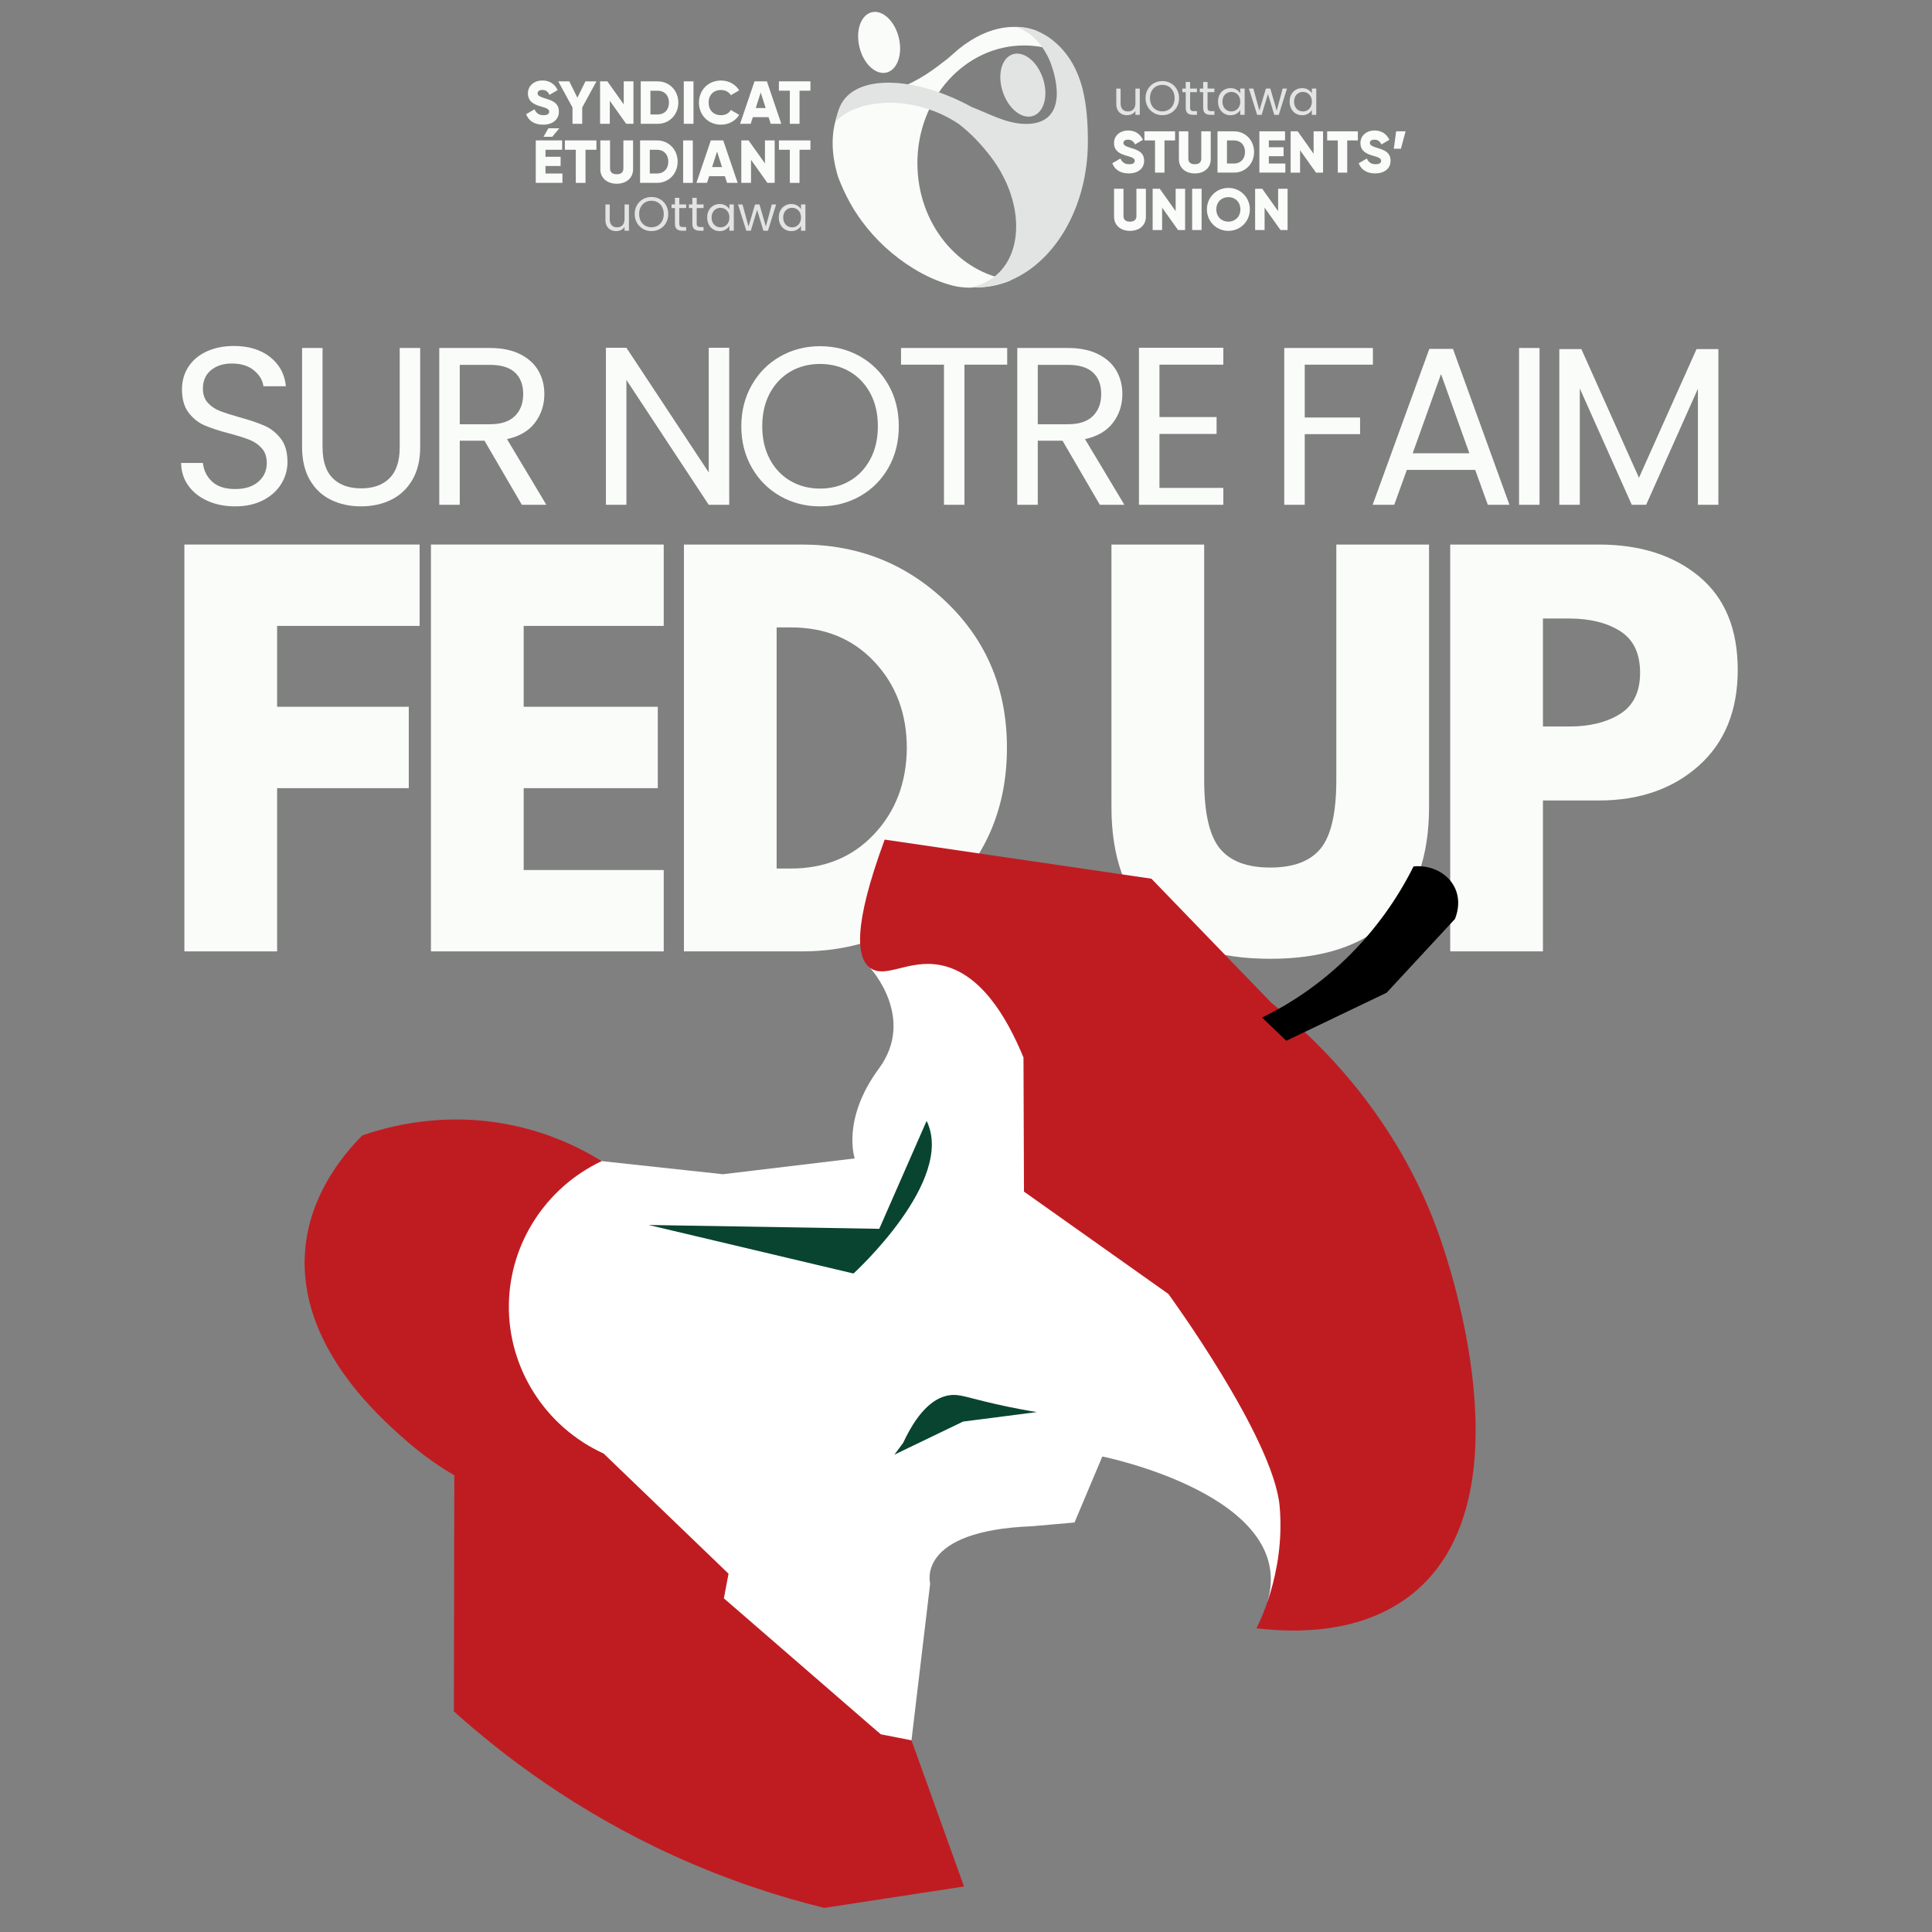
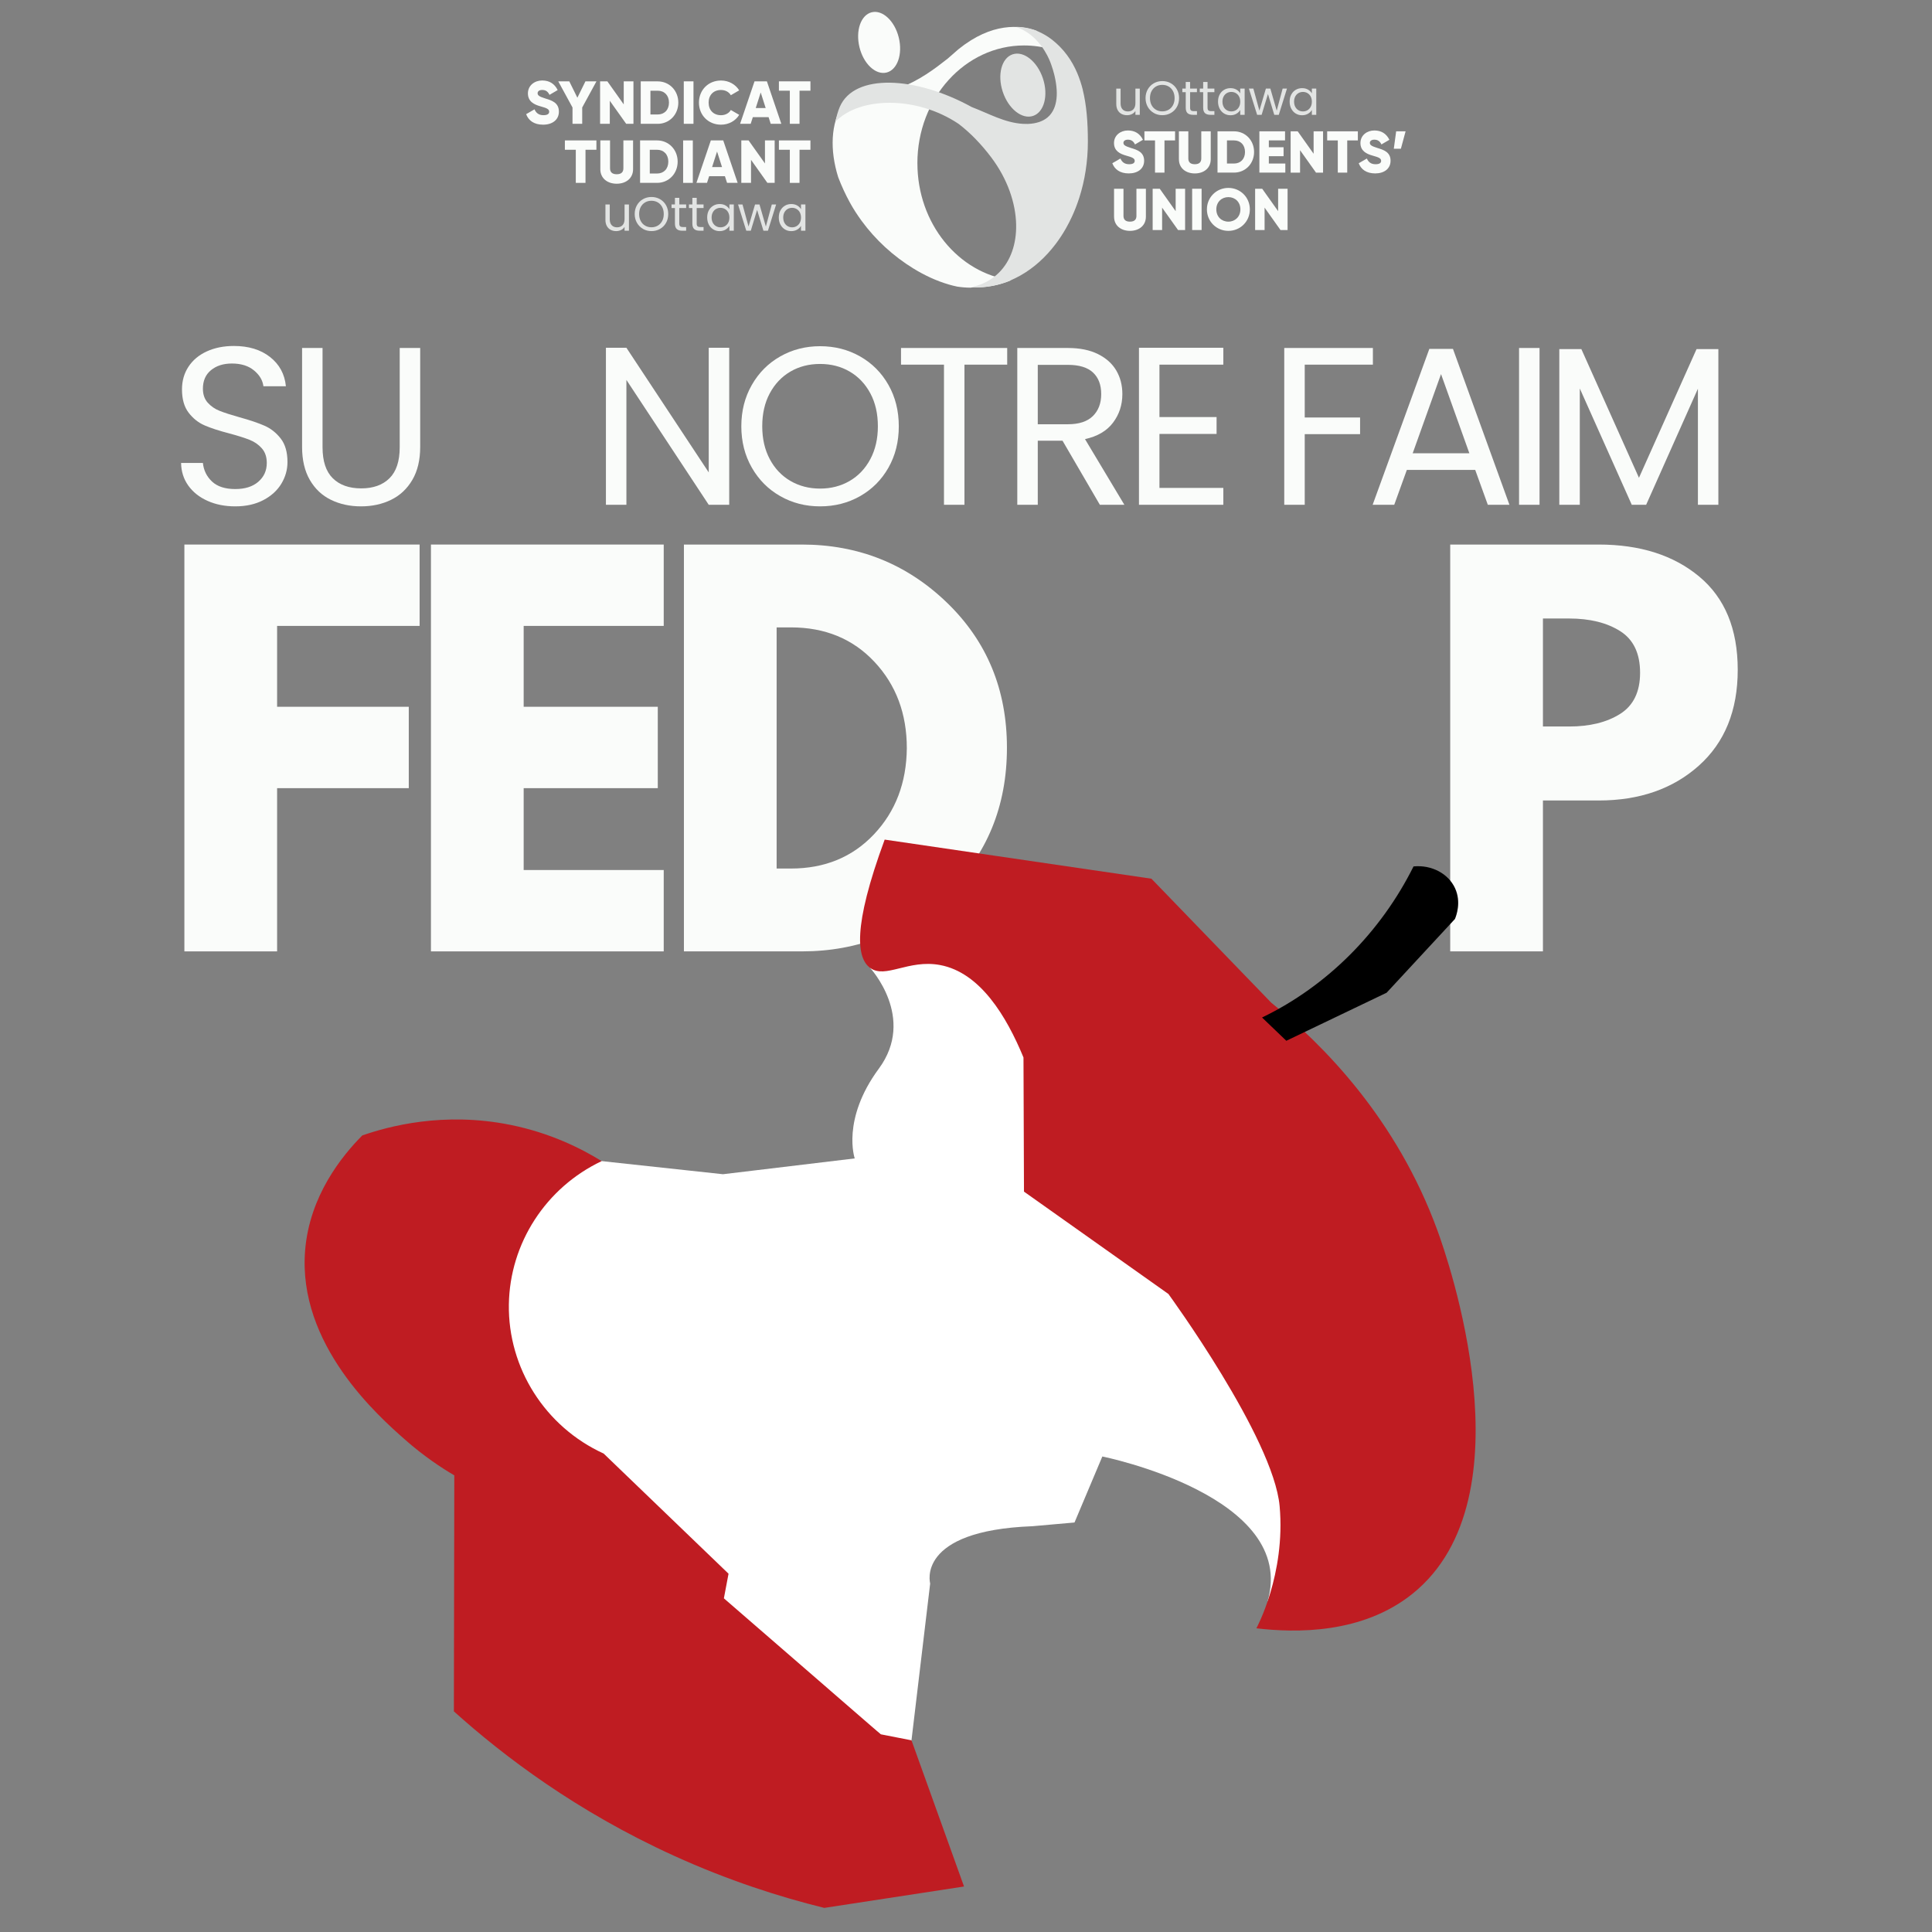
<svg xmlns="http://www.w3.org/2000/svg" width="1920" zoomAndPan="magnify" viewBox="0 0 1440 1440" height="1920" preserveAspectRatio="xMidYMid meet" version="1.2">
  <rect x="0" y="0" width="1440" height="1440" fill="#808080" stroke="none" />
  <defs>
    <clipPath id="1b7597751e">
      <path d="M 339 664 L 975 664 L 975 1330 L 339 1330 Z M 339 664 " />
    </clipPath>
    <clipPath id="58a5aa9f30">
      <path d="M 978.363 458.238 L 1312.301 1095.266 L 474 1534.715 L 140.062 897.684 Z M 978.363 458.238 " />
    </clipPath>
    <clipPath id="aeb5e96b4d">
      <path d="M 978.363 458.238 L 1312.301 1095.266 L 474 1534.715 L 140.062 897.684 Z M 978.363 458.238 " />
    </clipPath>
    <clipPath id="b76badef39">
      <path d="M 227 625 L 1100 625 L 1100 1423 L 227 1423 Z M 227 625 " />
    </clipPath>
    <clipPath id="6b475a6ed4">
      <path d="M 978.363 458.238 L 1312.301 1095.266 L 474 1534.715 L 140.062 897.684 Z M 978.363 458.238 " />
    </clipPath>
    <clipPath id="989023f833">
      <path d="M 978.363 458.238 L 1312.301 1095.266 L 474 1534.715 L 140.062 897.684 Z M 978.363 458.238 " />
    </clipPath>
    <clipPath id="ee6b4c7020">
      <path d="M 940 645 L 1087 645 L 1087 776 L 940 776 Z M 940 645 " />
    </clipPath>
    <clipPath id="c2a9d7e612">
      <path d="M 978.363 458.238 L 1312.301 1095.266 L 474 1534.715 L 140.062 897.684 Z M 978.363 458.238 " />
    </clipPath>
    <clipPath id="8ac9e889f7">
      <path d="M 978.363 458.238 L 1312.301 1095.266 L 474 1534.715 L 140.062 897.684 Z M 978.363 458.238 " />
    </clipPath>
    <clipPath id="b709935336">
      <path d="M 483 835 L 773 835 L 773 1085 L 483 1085 Z M 483 835 " />
    </clipPath>
    <clipPath id="41469e08ab">
      <path d="M 978.363 458.238 L 1312.301 1095.266 L 474 1534.715 L 140.062 897.684 Z M 978.363 458.238 " />
    </clipPath>
    <clipPath id="afcbe41914">
-       <path d="M 978.363 458.238 L 1312.301 1095.266 L 474 1534.715 L 140.062 897.684 Z M 978.363 458.238 " />
-     </clipPath>
+       </clipPath>
    <clipPath id="02077ba7e6">
      <path d="M 639 8.504 L 671 8.504 L 671 55 L 639 55 Z M 639 8.504 " />
    </clipPath>
    <clipPath id="de95f3ab95">
      <path d="M 1038 97 L 1047.648 97 L 1047.648 111 L 1038 111 Z M 1038 97 " />
    </clipPath>
    <clipPath id="e840551477">
      <path d="M 392.148 59 L 417 59 L 417 93 L 392.148 93 Z M 392.148 59 " />
    </clipPath>
    <clipPath id="389343f1fd">
      <path d="M 620 20 L 784 20 L 784 214.754 L 620 214.754 Z M 620 20 " />
    </clipPath>
    <clipPath id="962743840d">
      <path d="M 622 20 L 811 20 L 811 214.754 L 622 214.754 Z M 622 20 " />
    </clipPath>
  </defs>
  <g id="2754965d38">
    <g style="fill:#fafcfa;fill-opacity:1;">
      <g transform="translate(115.382, 709.105)">
        <path style="stroke:none" d="M 197.375 -303.234 L 197.375 -242.594 L 91.156 -242.594 L 91.156 -182.312 L 189.297 -182.312 L 189.297 -121.656 L 91.156 -121.656 L 91.156 0 L 22.047 0 L 22.047 -303.234 Z M 197.375 -303.234 " />
      </g>
    </g>
    <g style="fill:#fafcfa;fill-opacity:1;">
      <g transform="translate(299.152, 709.105)">
        <path style="stroke:none" d="M 195.547 -303.234 L 195.547 -242.594 L 91.156 -242.594 L 91.156 -182.312 L 191.125 -182.312 L 191.125 -121.656 L 91.156 -121.656 L 91.156 -60.641 L 195.547 -60.641 L 195.547 0 L 22.047 0 L 22.047 -303.234 Z M 195.547 -303.234 " />
      </g>
    </g>
    <g style="fill:#fafcfa;fill-opacity:1;">
      <g transform="translate(487.701, 709.105)">
        <path style="stroke:none" d="M 22.047 -303.234 L 109.906 -303.234 C 152.051 -303.234 188.07 -288.836 217.969 -260.047 C 247.863 -231.254 262.812 -195.172 262.812 -151.797 C 262.812 -108.18 247.922 -71.977 218.141 -43.188 C 188.367 -14.395 152.289 0 109.906 0 L 22.047 0 Z M 91.156 -61.75 L 101.812 -61.75 C 127.051 -61.75 147.695 -70.266 163.75 -87.297 C 179.801 -104.328 187.945 -125.707 188.188 -151.438 C 188.188 -177.164 180.16 -198.602 164.109 -215.75 C 148.066 -232.906 127.301 -241.484 101.812 -241.484 L 91.156 -241.484 Z M 91.156 -61.75 " />
      </g>
    </g>
    <g style="fill:#fafcfa;fill-opacity:1;">
      <g transform="translate(734.322, 709.105)">
        <path style="stroke:none" d="" />
      </g>
    </g>
    <g style="fill:#fafcfa;fill-opacity:1;">
      <g transform="translate(810.035, 709.105)">
-         <path style="stroke:none" d="M 255.094 -303.234 L 255.094 -107.703 C 255.094 -70.453 245.047 -42.27 224.953 -23.156 C 204.859 -4.039 175.453 5.516 136.734 5.516 C 98.016 5.516 68.609 -4.039 48.516 -23.156 C 28.422 -42.27 18.375 -70.453 18.375 -107.703 L 18.375 -303.234 L 87.484 -303.234 L 87.484 -127.906 C 87.484 -103.406 91.344 -86.375 99.062 -76.812 C 106.781 -67.258 119.336 -62.484 136.734 -62.484 C 154.129 -62.484 166.688 -67.258 174.406 -76.812 C 182.125 -86.375 185.984 -103.406 185.984 -127.906 L 185.984 -303.234 Z M 255.094 -303.234 " />
-       </g>
+         </g>
    </g>
    <g style="fill:#fafcfa;fill-opacity:1;">
      <g transform="translate(1058.861, 709.105)">
        <path style="stroke:none" d="M 22.047 -303.234 L 132.688 -303.234 C 163.562 -303.234 188.555 -295.27 207.672 -279.344 C 226.785 -263.414 236.344 -240.258 236.344 -209.875 C 236.344 -179.488 226.66 -155.656 207.297 -138.375 C 187.941 -121.102 163.07 -112.469 132.688 -112.469 L 91.156 -112.469 L 91.156 0 L 22.047 0 Z M 91.156 -167.609 L 110.641 -167.609 C 126.078 -167.609 138.754 -170.734 148.672 -176.984 C 158.598 -183.234 163.562 -193.461 163.562 -207.672 C 163.562 -222.129 158.598 -232.484 148.672 -238.734 C 138.754 -244.984 126.078 -248.109 110.641 -248.109 L 91.156 -248.109 Z M 91.156 -167.609 " />
      </g>
    </g>
    <g style="fill:#fafcfa;fill-opacity:1;">
      <g transform="translate(125.408, 376.241)">
        <path style="stroke:none" d="M 49.969 1.172 C 42.25 1.172 35.344 -0.195 29.25 -2.938 C 23.164 -5.676 18.391 -9.473 14.922 -14.328 C 11.453 -19.191 9.664 -24.812 9.562 -31.188 L 25.828 -31.188 C 26.379 -25.707 28.641 -21.094 32.609 -17.344 C 36.578 -13.602 42.363 -11.734 49.969 -11.734 C 57.227 -11.734 62.953 -13.551 67.141 -17.188 C 71.336 -20.82 73.438 -25.488 73.438 -31.188 C 73.438 -35.656 72.207 -39.285 69.75 -42.078 C 67.289 -44.879 64.219 -47.004 60.531 -48.453 C 56.844 -49.91 51.867 -51.477 45.609 -53.156 C 37.891 -55.164 31.711 -57.176 27.078 -59.188 C 22.441 -61.195 18.473 -64.352 15.172 -68.656 C 11.879 -72.957 10.234 -78.742 10.234 -86.016 C 10.234 -92.391 11.852 -98.035 15.094 -102.953 C 18.332 -107.867 22.883 -111.664 28.75 -114.344 C 34.625 -117.031 41.359 -118.375 48.953 -118.375 C 59.91 -118.375 68.879 -115.633 75.859 -110.156 C 82.848 -104.676 86.789 -97.41 87.688 -88.359 L 70.922 -88.359 C 70.367 -92.828 68.02 -96.766 63.875 -100.172 C 59.738 -103.586 54.266 -105.297 47.453 -105.297 C 41.078 -105.297 35.879 -103.645 31.859 -100.344 C 27.836 -97.051 25.828 -92.441 25.828 -86.516 C 25.828 -82.266 27.023 -78.797 29.422 -76.109 C 31.828 -73.43 34.789 -71.395 38.312 -70 C 41.832 -68.602 46.781 -67.008 53.156 -65.219 C 60.863 -63.094 67.066 -60.992 71.766 -58.922 C 76.461 -56.859 80.484 -53.676 83.828 -49.375 C 87.18 -45.07 88.859 -39.234 88.859 -31.859 C 88.859 -26.16 87.348 -20.797 84.328 -15.766 C 81.316 -10.734 76.848 -6.648 70.922 -3.516 C 64.992 -0.391 58.008 1.172 49.969 1.172 Z M 49.969 1.172 " />
      </g>
    </g>
    <g style="fill:#fafcfa;fill-opacity:1;">
      <g transform="translate(212.578, 376.241)">
        <path style="stroke:none" d="M 27.828 -116.875 L 27.828 -42.922 C 27.828 -32.523 30.367 -24.812 35.453 -19.781 C 40.547 -14.75 47.617 -12.234 56.672 -12.234 C 65.617 -12.234 72.633 -14.75 77.719 -19.781 C 82.801 -24.812 85.344 -32.523 85.344 -42.922 L 85.344 -116.875 L 100.609 -116.875 L 100.609 -43.094 C 100.609 -33.363 98.648 -25.172 94.734 -18.516 C 90.816 -11.867 85.531 -6.926 78.875 -3.688 C 72.227 -0.445 64.77 1.172 56.5 1.172 C 48.227 1.172 40.766 -0.445 34.109 -3.688 C 27.461 -6.926 22.211 -11.867 18.359 -18.516 C 14.504 -25.172 12.578 -33.363 12.578 -43.094 L 12.578 -116.875 Z M 27.828 -116.875 " />
      </g>
    </g>
    <g style="fill:#fafcfa;fill-opacity:1;">
      <g transform="translate(314.501, 376.241)">
-         <path style="stroke:none" d="M 74.453 0 L 46.609 -47.781 L 28.172 -47.781 L 28.172 0 L 12.906 0 L 12.906 -116.875 L 50.641 -116.875 C 59.473 -116.875 66.93 -115.363 73.016 -112.344 C 79.109 -109.32 83.664 -105.238 86.688 -100.094 C 89.707 -94.957 91.219 -89.094 91.219 -82.5 C 91.219 -74.445 88.895 -67.348 84.25 -61.203 C 79.613 -55.055 72.656 -50.973 63.375 -48.953 L 92.719 0 Z M 28.172 -60.031 L 50.641 -60.031 C 58.91 -60.031 65.113 -62.066 69.25 -66.141 C 73.383 -70.223 75.453 -75.676 75.453 -82.5 C 75.453 -89.426 73.41 -94.789 69.328 -98.594 C 65.254 -102.395 59.023 -104.297 50.641 -104.297 L 28.172 -104.297 Z M 28.172 -60.031 " />
-       </g>
+         </g>
    </g>
    <g style="fill:#fafcfa;fill-opacity:1;">
      <g transform="translate(405.191, 376.241)">
        <path style="stroke:none" d="" />
      </g>
    </g>
    <g style="fill:#fafcfa;fill-opacity:1;">
      <g transform="translate(438.716, 376.241)">
        <path style="stroke:none" d="M 104.797 0 L 89.531 0 L 28.172 -93.062 L 28.172 0 L 12.906 0 L 12.906 -117.031 L 28.172 -117.031 L 89.531 -24.141 L 89.531 -117.031 L 104.797 -117.031 Z M 104.797 0 " />
      </g>
    </g>
    <g style="fill:#fafcfa;fill-opacity:1;">
      <g transform="translate(545.333, 376.241)">
        <path style="stroke:none" d="M 65.891 1.172 C 55.047 1.172 45.148 -1.367 36.203 -6.453 C 27.266 -11.535 20.195 -18.633 15 -27.75 C 9.801 -36.863 7.203 -47.117 7.203 -58.516 C 7.203 -69.922 9.801 -80.176 15 -89.281 C 20.195 -98.395 27.266 -105.492 36.203 -110.578 C 45.148 -115.66 55.047 -118.203 65.891 -118.203 C 76.848 -118.203 86.797 -115.66 95.734 -110.578 C 104.68 -105.492 111.723 -98.422 116.859 -89.359 C 122.004 -80.305 124.578 -70.023 124.578 -58.516 C 124.578 -47.004 122.004 -36.719 116.859 -27.656 C 111.723 -18.602 104.68 -11.535 95.734 -6.453 C 86.797 -1.367 76.848 1.172 65.891 1.172 Z M 65.891 -12.078 C 74.055 -12.078 81.406 -13.973 87.938 -17.766 C 94.477 -21.566 99.617 -26.988 103.359 -34.031 C 107.109 -41.07 108.984 -49.234 108.984 -58.516 C 108.984 -67.91 107.109 -76.098 103.359 -83.078 C 99.617 -90.066 94.504 -95.461 88.016 -99.266 C 81.535 -103.066 74.16 -104.969 65.891 -104.969 C 57.617 -104.969 50.238 -103.066 43.75 -99.266 C 37.27 -95.461 32.156 -90.066 28.406 -83.078 C 24.664 -76.098 22.797 -67.91 22.797 -58.516 C 22.797 -49.234 24.664 -41.07 28.406 -34.031 C 32.156 -26.988 37.301 -21.566 43.844 -17.766 C 50.383 -13.973 57.734 -12.078 65.891 -12.078 Z M 65.891 -12.078 " />
      </g>
    </g>
    <g style="fill:#fafcfa;fill-opacity:1;">
      <g transform="translate(665.863, 376.241)">
        <path style="stroke:none" d="M 84.844 -116.875 L 84.844 -104.453 L 52.984 -104.453 L 52.984 0 L 37.719 0 L 37.719 -104.453 L 5.703 -104.453 L 5.703 -116.875 Z M 84.844 -116.875 " />
      </g>
    </g>
    <g style="fill:#fafcfa;fill-opacity:1;">
      <g transform="translate(745.322, 376.241)">
        <path style="stroke:none" d="M 74.453 0 L 46.609 -47.781 L 28.172 -47.781 L 28.172 0 L 12.906 0 L 12.906 -116.875 L 50.641 -116.875 C 59.473 -116.875 66.93 -115.363 73.016 -112.344 C 79.109 -109.32 83.664 -105.238 86.688 -100.094 C 89.707 -94.957 91.219 -89.094 91.219 -82.5 C 91.219 -74.445 88.895 -67.348 84.25 -61.203 C 79.613 -55.055 72.656 -50.973 63.375 -48.953 L 92.719 0 Z M 28.172 -60.031 L 50.641 -60.031 C 58.91 -60.031 65.113 -62.066 69.25 -66.141 C 73.383 -70.223 75.453 -75.676 75.453 -82.5 C 75.453 -89.426 73.41 -94.789 69.328 -98.594 C 65.254 -102.395 59.023 -104.297 50.641 -104.297 L 28.172 -104.297 Z M 28.172 -60.031 " />
      </g>
    </g>
    <g style="fill:#fafcfa;fill-opacity:1;">
      <g transform="translate(836.013, 376.241)">
        <path style="stroke:none" d="M 28.172 -104.453 L 28.172 -65.391 L 70.75 -65.391 L 70.75 -52.812 L 28.172 -52.812 L 28.172 -12.578 L 75.781 -12.578 L 75.781 0 L 12.906 0 L 12.906 -117.031 L 75.781 -117.031 L 75.781 -104.453 Z M 28.172 -104.453 " />
      </g>
    </g>
    <g style="fill:#fafcfa;fill-opacity:1;">
      <g transform="translate(910.777, 376.241)">
        <path style="stroke:none" d="" />
      </g>
    </g>
    <g style="fill:#fafcfa;fill-opacity:1;">
      <g transform="translate(944.303, 376.241)">
        <path style="stroke:none" d="M 78.969 -116.875 L 78.969 -104.453 L 28.172 -104.453 L 28.172 -65.062 L 69.422 -65.062 L 69.422 -52.656 L 28.172 -52.656 L 28.172 0 L 12.906 0 L 12.906 -116.875 Z M 78.969 -116.875 " />
      </g>
    </g>
    <g style="fill:#fafcfa;fill-opacity:1;">
      <g transform="translate(1017.558, 376.241)">
        <path style="stroke:none" d="M 81.984 -25.984 L 31.016 -25.984 L 21.625 0 L 5.531 0 L 47.781 -116.203 L 65.391 -116.203 L 107.484 0 L 91.375 0 Z M 77.625 -38.391 L 56.5 -97.422 L 35.375 -38.391 Z M 77.625 -38.391 " />
      </g>
    </g>
    <g style="fill:#fafcfa;fill-opacity:1;">
      <g transform="translate(1119.313, 376.241)">
        <path style="stroke:none" d="M 28.172 -116.875 L 28.172 0 L 12.906 0 L 12.906 -116.875 Z M 28.172 -116.875 " />
      </g>
    </g>
    <g style="fill:#fafcfa;fill-opacity:1;">
      <g transform="translate(1149.318, 376.241)">
        <path style="stroke:none" d="M 131.453 -116.031 L 131.453 0 L 116.203 0 L 116.203 -86.516 L 77.625 0 L 66.906 0 L 28.172 -86.688 L 28.172 0 L 12.906 0 L 12.906 -116.031 L 29.344 -116.031 L 72.266 -20.125 L 115.188 -116.031 Z M 131.453 -116.031 " />
      </g>
    </g>
    <g clip-rule="nonzero" clip-path="url(#1b7597751e)">
      <g clip-rule="nonzero" clip-path="url(#58a5aa9f30)">
        <g clip-rule="nonzero" clip-path="url(#aeb5e96b4d)">
          <path style=" stroke:none;fill-rule:nonzero;fill:#ffffff;fill-opacity:1;" d="M 728.418 664.969 L 803.363 755.711 L 925.973 872.109 L 974.535 1142.297 L 944.66 1193.945 C 968.133 1114.98 821.617 1085.582 821.617 1085.582 L 800.875 1134.781 L 769.477 1137.555 C 682.238 1140.852 693.297 1180.227 693.297 1180.227 L 675.551 1329.137 L 656.414 1292.633 L 415.273 1101.562 L 339.715 923.484 L 402.488 860.465 L 538.871 875.199 L 637.066 863.418 C 637.066 863.418 627.02 834.469 655.027 796.516 C 683.039 758.562 648.508 721.391 648.508 721.391 Z M 728.418 664.969 " />
        </g>
      </g>
    </g>
    <g clip-rule="nonzero" clip-path="url(#b76badef39)">
      <g clip-rule="nonzero" clip-path="url(#6b475a6ed4)">
        <g clip-rule="nonzero" clip-path="url(#989023f833)">
          <path style=" stroke:none;fill-rule:nonzero;fill:#bf1c22;fill-opacity:1;" d="M 1071.43 917.258 C 1078.594 936.891 1141.645 1116.094 1053.02 1187.715 C 1015.531 1218.012 965.688 1217.113 936.438 1213.637 C 936.438 1213.637 958.344 1173.535 953.762 1122.602 C 949.176 1071.668 870.844 964.43 870.844 964.43 L 763.215 888.156 L 762.844 788.184 C 750.207 757.539 730.602 724.891 700.711 719.285 C 677.027 714.844 659.961 729.828 648.508 721.387 C 638.816 714.246 635.07 691.77 659.387 625.793 C 725.66 635.508 791.934 645.219 858.207 654.934 C 887.953 685.715 917.703 716.5 947.449 747.281 C 986.551 778.957 1041.027 833.941 1071.43 917.258 Z M 380.512 838.434 C 330.621 828.344 289.609 839.488 270.039 846.285 C 254.66 861.773 230.809 891.316 227.438 931.738 C 221.559 1002.168 282.031 1055.512 301.969 1073.098 C 315.855 1085.348 328.914 1093.941 338.609 1099.652 C 338.504 1158.285 338.398 1216.922 338.297 1275.559 C 375.574 1309.09 429.707 1350.082 502 1383.02 C 542.918 1401.66 581.211 1413.879 614.371 1422.039 C 649.094 1416.723 683.812 1411.406 718.535 1406.09 C 705.48 1369.77 692.422 1333.445 679.367 1297.125 C 671.715 1295.629 664.066 1294.133 656.414 1292.637 L 539.543 1191.293 L 543.008 1172.949 L 449.926 1083.398 C 406.363 1063.48 378.566 1019.719 379.277 972.273 C 379.957 926.664 406.863 885.109 448.441 865.43 C 433.445 856.137 410.465 844.488 380.512 838.434 Z M 380.512 838.434 " />
        </g>
      </g>
    </g>
    <g clip-rule="nonzero" clip-path="url(#ee6b4c7020)">
      <g clip-rule="nonzero" clip-path="url(#c2a9d7e612)">
        <g clip-rule="nonzero" clip-path="url(#8ac9e889f7)">
          <path style=" stroke:none;fill-rule:nonzero;fill:#000000;fill-opacity:1;" d="M 958.746 775.734 C 952.715 769.953 946.684 764.168 940.656 758.387 C 989.555 734.797 1029.352 694.371 1053.57 645.777 C 1067.062 644.477 1079.48 651.125 1084.492 661.977 C 1089.383 672.566 1085.273 682.938 1084.43 684.953 C 1067.449 703.277 1050.473 721.605 1033.492 739.93 C 1008.578 751.867 983.66 763.801 958.746 775.734 Z M 958.746 775.734 " />
        </g>
      </g>
    </g>
    <g clip-rule="nonzero" clip-path="url(#b709935336)">
      <g clip-rule="nonzero" clip-path="url(#41469e08ab)">
        <g clip-rule="nonzero" clip-path="url(#afcbe41914)">
          <path style=" stroke:none;fill-rule:nonzero;fill:#094430;fill-opacity:1;" d="M 636.145 949.203 L 483.477 913.031 L 655.363 915.891 L 690.641 835.441 C 712.355 879.82 636.145 949.203 636.145 949.203 Z M 717.812 1059.562 C 736.133 1057.203 754.453 1054.84 772.773 1052.48 C 765.652 1051.328 755.152 1049.469 742.531 1046.605 C 720.246 1041.551 715.191 1038.777 707.535 1039.957 C 698.477 1041.355 685.809 1048.273 673.211 1075.336 L 666.66 1084.203 C 683.715 1075.988 700.762 1067.773 717.812 1059.562 Z M 717.812 1059.562 " />
        </g>
      </g>
    </g>
    <g clip-rule="nonzero" clip-path="url(#02077ba7e6)">
      <path style=" stroke:none;fill-rule:nonzero;fill:#fafcfa;fill-opacity:1;" d="M 649.738 9.145 C 657.82 7.164 666.859 15.605 669.898 28.02 C 672.934 40.434 668.84 52.094 660.758 54.074 C 652.672 56.055 643.633 47.613 640.598 35.199 C 637.562 22.785 641.652 11.125 649.738 9.145 " />
    </g>
    <path style=" stroke:none;fill-rule:nonzero;fill:#fafcfa;fill-opacity:1;" d="M 829.039 121.668 L 835.109 118.148 C 836.199 120.695 838.094 122.406 841.566 122.406 C 845.039 122.406 845.742 121.082 845.742 119.891 C 845.742 117.996 843.98 117.258 839.371 115.98 C 834.789 114.707 830.312 112.508 830.312 106.621 C 830.312 100.73 835.328 97.242 840.645 97.242 C 845.961 97.242 849.648 99.656 851.898 104.188 L 845.961 107.66 C 844.902 105.465 843.445 104.105 840.645 104.105 C 838.445 104.105 837.34 105.195 837.34 106.438 C 837.34 107.844 838.094 108.801 842.875 110.262 C 847.535 111.672 852.77 113.297 852.77 119.809 C 852.77 125.746 848.023 129.254 841.348 129.254 C 834.672 129.254 830.75 126.164 829.039 121.637 L 829.055 121.637 Z M 829.039 121.668 " />
    <path style=" stroke:none;fill-rule:nonzero;fill:#fafcfa;fill-opacity:1;" d="M 875.828 104.656 L 867.93 104.656 L 867.93 128.664 L 860.887 128.664 L 860.887 104.656 L 852.988 104.656 L 852.988 97.879 L 875.828 97.879 Z M 875.828 104.656 " />
    <path style=" stroke:none;fill-rule:nonzero;fill:#fafcfa;fill-opacity:1;" d="M 878.68 118.719 L 878.68 97.879 L 885.707 97.879 L 885.707 118.098 C 885.707 120.43 886.797 122.406 890.539 122.406 C 894.277 122.406 895.367 120.43 895.367 118.098 L 895.367 97.879 L 902.41 97.879 L 902.41 118.719 C 902.41 125.309 897.312 129.27 890.555 129.27 C 883.797 129.27 878.699 125.309 878.699 118.719 Z M 878.68 118.719 " />
    <path style=" stroke:none;fill-rule:nonzero;fill:#fafcfa;fill-opacity:1;" d="M 934.715 113.266 C 934.715 121.973 928.258 128.648 919.77 128.648 L 907.461 128.648 L 907.461 97.879 L 919.77 97.879 C 928.258 97.879 934.715 104.574 934.715 113.266 Z M 927.953 113.266 C 927.953 107.996 924.617 104.656 919.77 104.656 L 914.504 104.656 L 914.504 121.887 L 919.77 121.887 C 924.602 121.887 927.953 118.551 927.953 113.281 " />
    <path style=" stroke:none;fill-rule:nonzero;fill:#fafcfa;fill-opacity:1;" d="M 958.008 121.887 L 958.008 128.648 L 938.672 128.648 L 938.672 97.879 L 957.789 97.879 L 957.789 104.641 L 945.715 104.641 L 945.715 109.742 L 956.699 109.742 L 956.699 116.418 L 945.715 116.418 L 945.715 121.887 L 958.023 121.887 Z M 958.008 121.887 " />
    <path style=" stroke:none;fill-rule:nonzero;fill:#fafcfa;fill-opacity:1;" d="M 986.133 97.879 L 986.133 128.664 L 980.867 128.664 L 968.992 111.957 L 968.992 128.664 L 961.965 128.664 L 961.965 97.879 L 967.23 97.879 L 979.09 114.59 L 979.09 97.879 Z M 986.133 97.879 " />
    <path style=" stroke:none;fill-rule:nonzero;fill:#fafcfa;fill-opacity:1;" d="M 1012.062 104.656 L 1004.145 104.656 L 1004.145 128.664 L 997.117 128.664 L 997.117 104.656 L 989.203 104.656 L 989.203 97.879 L 1012.062 97.879 Z M 1012.062 104.656 " />
    <path style=" stroke:none;fill-rule:nonzero;fill:#fafcfa;fill-opacity:1;" d="M 1012.715 121.668 L 1018.785 118.148 C 1019.875 120.695 1021.773 122.406 1025.242 122.406 C 1028.715 122.406 1029.418 121.082 1029.418 119.891 C 1029.418 117.996 1027.66 117.258 1023.047 115.98 C 1018.469 114.707 1013.992 112.508 1013.992 106.621 C 1013.992 100.73 1019.004 97.242 1024.32 97.242 C 1029.637 97.242 1033.328 99.656 1035.574 104.188 L 1029.637 107.66 C 1028.582 105.465 1027.121 104.105 1024.32 104.105 C 1022.125 104.105 1021.016 105.195 1021.016 106.438 C 1021.016 107.844 1021.773 108.801 1026.551 110.262 C 1031.215 111.672 1036.445 113.297 1036.445 119.809 C 1036.445 125.746 1031.699 129.254 1025.008 129.254 C 1018.316 129.254 1014.41 126.164 1012.699 121.637 L 1012.715 121.637 Z M 1012.715 121.668 " />
    <g clip-rule="nonzero" clip-path="url(#de95f3ab95)">
      <path style=" stroke:none;fill-rule:nonzero;fill:#fafcfa;fill-opacity:1;" d="M 1044.145 110.848 L 1038.863 110.848 L 1040.621 97.879 L 1047.648 97.879 Z M 1044.145 110.848 " />
    </g>
    <path style=" stroke:none;fill-rule:nonzero;fill:#fafcfa;fill-opacity:1;" d="M 830.348 161.516 L 830.348 140.68 L 837.375 140.68 L 837.375 160.895 C 837.375 163.227 838.465 165.207 842.203 165.207 C 845.945 165.207 847.035 163.227 847.035 160.895 L 847.035 140.68 L 854.078 140.68 L 854.078 161.516 C 854.078 168.109 848.98 172.07 842.219 172.07 C 835.461 172.07 830.363 168.109 830.363 161.516 Z M 830.348 161.516 " />
    <path style=" stroke:none;fill-rule:nonzero;fill:#fafcfa;fill-opacity:1;" d="M 883.309 140.68 L 883.309 171.449 L 878.043 171.449 L 866.168 154.754 L 866.168 171.449 L 859.125 171.449 L 859.125 140.68 L 864.41 140.68 L 876.266 157.387 L 876.266 140.68 Z M 883.309 140.68 " />
    <path style=" stroke:none;fill-rule:nonzero;fill:#fafcfa;fill-opacity:1;" d="M 888.559 140.68 L 895.602 140.68 L 895.602 171.449 L 888.559 171.449 Z M 888.559 140.68 " />
    <path style=" stroke:none;fill-rule:nonzero;fill:#fafcfa;fill-opacity:1;" d="M 899.562 156.062 C 899.562 147.004 906.723 140.059 915.559 140.059 C 924.398 140.059 931.559 147.004 931.559 156.062 C 931.559 165.121 924.398 172.07 915.559 172.07 C 906.723 172.07 899.562 165.121 899.562 156.062 M 924.516 156.062 C 924.516 150.559 920.559 146.918 915.543 146.918 C 910.527 146.918 906.57 150.578 906.57 156.062 C 906.57 161.551 910.527 165.207 915.543 165.207 C 920.559 165.207 924.516 161.551 924.516 156.062 " />
    <path style=" stroke:none;fill-rule:nonzero;fill:#fafcfa;fill-opacity:1;" d="M 959.684 140.68 L 959.684 171.449 L 954.402 171.449 L 942.547 154.754 L 942.547 171.449 L 935.5 171.449 L 935.5 140.68 L 940.766 140.68 L 952.641 157.387 L 952.641 140.68 Z M 959.684 140.68 " />
    <path style=" stroke:none;fill-rule:nonzero;fill:#e2e4e3;fill-opacity:1;" d="M 849.531 66.02 L 849.531 85.582 L 846.277 85.582 L 846.277 82.695 C 845.66 83.703 844.805 84.477 843.695 85.027 C 842.59 85.582 841.363 85.867 840.039 85.867 C 838.516 85.867 837.156 85.547 835.93 84.926 C 834.723 84.289 833.77 83.352 833.062 82.094 C 832.359 80.836 832.008 79.289 832.008 77.496 L 832.008 66.035 L 835.227 66.035 L 835.227 77.059 C 835.227 78.988 835.715 80.465 836.688 81.504 C 837.66 82.547 839 83.066 840.676 83.066 C 842.355 83.066 843.781 82.527 844.785 81.453 C 845.793 80.383 846.277 78.82 846.277 76.773 L 846.277 66.035 L 849.531 66.035 Z M 849.531 66.02 " />
    <path style=" stroke:none;fill-rule:nonzero;fill:#e2e4e3;fill-opacity:1;" d="M 859.996 84.207 C 858.102 83.117 856.594 81.605 855.484 79.676 C 854.379 77.73 853.824 75.551 853.824 73.133 C 853.824 70.719 854.379 68.52 855.484 66.59 C 856.594 64.66 858.102 63.133 859.996 62.059 C 861.895 60.988 864.008 60.434 866.32 60.434 C 868.637 60.434 870.766 60.969 872.676 62.059 C 874.57 63.152 876.082 64.645 877.172 66.574 C 878.262 68.504 878.816 70.684 878.816 73.133 C 878.816 75.582 878.262 77.781 877.172 79.711 C 876.082 81.641 874.57 83.148 872.676 84.223 C 870.766 85.312 868.652 85.852 866.32 85.852 C 863.988 85.852 861.91 85.312 859.996 84.223 Z M 871 81.809 C 872.391 81 873.48 79.844 874.285 78.352 C 875.074 76.859 875.477 75.113 875.477 73.133 C 875.477 71.152 875.074 69.391 874.285 67.898 C 873.48 66.406 872.41 65.266 871.016 64.461 C 869.641 63.652 868.066 63.25 866.305 63.25 C 864.543 63.25 862.965 63.652 861.59 64.461 C 860.215 65.266 859.125 66.422 858.32 67.898 C 857.516 69.391 857.129 71.137 857.129 73.133 C 857.129 75.129 857.531 76.84 858.32 78.352 C 859.109 79.844 860.215 81 861.609 81.809 C 863 82.613 864.559 83.016 866.305 83.016 C 868.047 83.016 869.609 82.613 871 81.809 Z M 871 81.809 " />
    <path style=" stroke:none;fill-rule:nonzero;fill:#e2e4e3;fill-opacity:1;" d="M 887.031 68.703 L 887.031 80.23 C 887.031 81.188 887.234 81.859 887.637 82.242 C 888.039 82.629 888.742 82.832 889.75 82.832 L 892.148 82.832 L 892.148 85.582 L 889.215 85.582 C 887.402 85.582 886.043 85.164 885.137 84.34 C 884.23 83.52 883.777 82.145 883.777 80.23 L 883.777 68.703 L 881.246 68.703 L 881.246 66.02 L 883.777 66.02 L 883.777 61.086 L 887.031 61.086 L 887.031 66.02 L 892.133 66.02 L 892.133 68.703 Z M 887.031 68.703 " />
    <path style=" stroke:none;fill-rule:nonzero;fill:#e2e4e3;fill-opacity:1;" d="M 900.031 68.703 L 900.031 80.23 C 900.031 81.188 900.23 81.859 900.633 82.242 C 901.035 82.629 901.742 82.832 902.746 82.832 L 905.145 82.832 L 905.145 85.582 L 902.211 85.582 C 900.398 85.582 899.039 85.164 898.137 84.34 C 897.23 83.52 896.777 82.145 896.777 80.23 L 896.777 68.703 L 894.246 68.703 L 894.246 66.02 L 896.777 66.02 L 896.777 61.086 L 900.031 61.086 L 900.031 66.02 L 905.129 66.02 L 905.129 68.703 Z M 900.031 68.703 " />
    <path style=" stroke:none;fill-rule:nonzero;fill:#e2e4e3;fill-opacity:1;" d="M 909.055 70.465 C 909.859 68.957 910.965 67.781 912.391 66.941 C 913.801 66.105 915.375 65.699 917.121 65.699 C 918.863 65.699 920.324 66.07 921.582 66.809 C 922.84 67.547 923.777 68.469 924.398 69.594 L 924.398 66.02 L 927.688 66.02 L 927.688 85.582 L 924.398 85.582 L 924.398 81.941 C 923.762 83.082 922.805 84.039 921.531 84.777 C 920.258 85.516 918.781 85.902 917.086 85.902 C 915.395 85.902 913.781 85.465 912.375 84.609 C 910.965 83.754 909.859 82.547 909.055 81 C 908.25 79.457 907.848 77.695 907.848 75.719 C 907.848 73.738 908.25 71.957 909.055 70.449 Z M 923.512 71.91 C 922.922 70.816 922.117 69.98 921.094 69.391 C 920.09 68.805 918.965 68.52 917.758 68.52 C 916.551 68.52 915.441 68.805 914.438 69.375 C 913.43 69.945 912.641 70.785 912.039 71.875 C 911.453 72.965 911.148 74.258 911.148 75.734 C 911.148 77.211 911.453 78.535 912.039 79.645 C 912.625 80.75 913.43 81.59 914.438 82.176 C 915.441 82.762 916.531 83.047 917.758 83.047 C 918.98 83.047 920.09 82.762 921.094 82.176 C 922.102 81.59 922.906 80.75 923.512 79.645 C 924.113 78.535 924.398 77.242 924.398 75.766 C 924.398 74.289 924.098 73 923.512 71.91 Z M 923.512 71.91 " />
    <path style=" stroke:none;fill-rule:nonzero;fill:#e2e4e3;fill-opacity:1;" d="M 959.234 66.02 L 953.129 85.582 L 949.773 85.582 L 945.062 70.047 L 940.348 85.582 L 936.992 85.582 L 930.855 66.02 L 934.176 66.02 L 938.672 82.445 L 943.52 66.02 L 946.84 66.02 L 951.586 82.477 L 956.012 66.02 Z M 959.234 66.02 " />
    <path style=" stroke:none;fill-rule:nonzero;fill:#e2e4e3;fill-opacity:1;" d="M 962.438 70.465 C 963.242 68.957 964.348 67.781 965.773 66.941 C 967.184 66.105 968.758 65.699 970.504 65.699 C 972.246 65.699 973.707 66.07 974.965 66.809 C 976.223 67.547 977.16 68.469 977.781 69.594 L 977.781 66.02 L 981.07 66.02 L 981.07 85.582 L 977.781 85.582 L 977.781 81.941 C 977.145 83.082 976.188 84.039 974.914 84.777 C 973.641 85.516 972.164 85.902 970.469 85.902 C 968.773 85.902 967.164 85.465 965.758 84.609 C 964.348 83.754 963.242 82.547 962.438 81 C 961.629 79.457 961.227 77.695 961.227 75.719 C 961.227 73.738 961.629 71.957 962.438 70.449 Z M 976.891 71.91 C 976.305 70.816 975.5 69.98 974.477 69.391 C 973.473 68.805 972.348 68.52 971.141 68.52 C 969.934 68.52 968.824 68.805 967.82 69.375 C 966.812 69.945 966.023 70.785 965.422 71.875 C 964.836 72.965 964.531 74.258 964.531 75.734 C 964.531 77.211 964.836 78.535 965.422 79.645 C 966.008 80.75 966.812 81.59 967.82 82.176 C 968.824 82.762 969.914 83.047 971.141 83.047 C 972.363 83.047 973.473 82.762 974.477 82.176 C 975.484 81.59 976.289 80.75 976.891 79.645 C 977.496 78.535 977.781 77.242 977.781 75.766 C 977.781 74.289 977.48 73 976.891 71.91 Z M 976.891 71.91 " />
    <g clip-rule="nonzero" clip-path="url(#e840551477)">
      <path style=" stroke:none;fill-rule:nonzero;fill:#fafcfa;fill-opacity:1;" d="M 392.148 85.094 L 398.391 81.473 C 399.512 84.09 401.457 85.852 405.031 85.852 C 408.602 85.852 409.324 84.492 409.324 83.266 C 409.324 81.32 407.527 80.547 402.781 79.238 C 398.086 77.93 393.477 75.668 393.477 69.609 C 393.477 63.555 398.625 59.98 404.09 59.98 C 409.559 59.98 413.348 62.465 415.664 67.129 L 409.559 70.699 C 408.469 68.438 406.977 67.043 404.09 67.043 C 401.828 67.043 400.703 68.168 400.703 69.441 C 400.703 70.887 401.477 71.891 406.406 73.387 C 411.203 74.828 416.57 76.504 416.57 83.199 C 416.57 89.305 411.688 92.93 404.812 92.93 C 397.938 92.93 393.93 89.777 392.168 85.113 " />
    </g>
    <path style=" stroke:none;fill-rule:nonzero;fill:#fafcfa;fill-opacity:1;" d="M 433.945 80.113 L 433.945 92.277 L 426.715 92.277 L 426.715 80.113 L 416.098 60.633 L 424.316 60.633 L 430.34 72.832 L 436.344 60.633 L 444.559 60.633 Z M 433.945 80.113 " />
    <path style=" stroke:none;fill-rule:nonzero;fill:#fafcfa;fill-opacity:1;" d="M 472.133 60.633 L 472.133 92.277 L 466.715 92.277 L 454.504 75.113 L 454.504 92.277 L 447.277 92.277 L 447.277 60.633 L 452.695 60.633 L 464.902 77.812 L 464.902 60.633 Z M 472.133 60.633 " />
    <path style=" stroke:none;fill-rule:nonzero;fill:#fafcfa;fill-opacity:1;" d="M 505.574 76.473 C 505.574 85.414 498.934 92.293 490.211 92.293 L 477.566 92.293 L 477.566 60.652 L 490.211 60.652 C 498.934 60.652 505.574 67.531 505.574 76.473 Z M 498.613 76.473 C 498.613 71.055 495.176 67.613 490.211 67.613 L 484.793 67.613 L 484.793 85.332 L 490.211 85.332 C 495.176 85.332 498.613 81.891 498.613 76.473 Z M 498.613 76.473 " />
    <path style=" stroke:none;fill-rule:nonzero;fill:#fafcfa;fill-opacity:1;" d="M 509.648 60.633 L 516.879 60.633 L 516.879 92.277 L 509.648 92.277 Z M 509.648 60.633 " />
    <path style=" stroke:none;fill-rule:nonzero;fill:#fafcfa;fill-opacity:1;" d="M 520.953 76.473 C 520.953 67.16 527.863 60.012 537.406 60.012 C 543.141 60.012 548.207 62.867 550.957 67.344 L 544.719 70.969 C 543.309 68.52 540.609 67.078 537.387 67.078 C 531.785 67.078 528.164 70.836 528.164 76.473 C 528.164 82.109 531.785 85.867 537.387 85.867 C 540.59 85.867 543.359 84.426 544.719 81.977 L 550.957 85.598 C 548.238 90.078 543.191 92.93 537.406 92.93 C 527.863 92.93 520.953 85.785 520.953 76.473 Z M 520.953 76.473 " />
    <path style=" stroke:none;fill-rule:nonzero;fill:#fafcfa;fill-opacity:1;" d="M 572.875 87.309 L 561.121 87.309 L 559.527 92.277 L 551.625 92.277 L 562.379 60.633 L 571.602 60.633 L 582.352 92.277 L 574.453 92.277 L 572.859 87.309 Z M 570.695 80.531 L 566.988 68.922 L 563.281 80.531 Z M 570.695 80.531 " />
    <path style=" stroke:none;fill-rule:nonzero;fill:#fafcfa;fill-opacity:1;" d="M 604.055 67.598 L 595.918 67.598 L 595.918 92.277 L 588.691 92.277 L 588.691 67.598 L 580.559 67.598 L 580.559 60.633 L 604.055 60.633 Z M 604.055 67.598 " />
-     <path style=" stroke:none;fill-rule:nonzero;fill:#fafcfa;fill-opacity:1;" d="M 419.219 129.336 L 419.219 136.301 L 399.328 136.301 L 399.328 104.656 L 418.984 104.656 L 418.984 111.621 L 406.555 111.621 L 406.555 116.855 L 417.844 116.855 L 417.844 123.715 L 406.555 123.715 L 406.555 129.32 L 419.203 129.32 Z M 411.621 101.941 L 405.113 101.941 L 408.738 95.613 L 416.871 95.613 L 411.637 101.941 Z M 411.621 101.941 " />
    <path style=" stroke:none;fill-rule:nonzero;fill:#fafcfa;fill-opacity:1;" d="M 444.527 111.621 L 436.391 111.621 L 436.391 136.301 L 429.164 136.301 L 429.164 111.621 L 421.031 111.621 L 421.031 104.656 L 444.527 104.656 Z M 444.527 111.621 " />
    <path style=" stroke:none;fill-rule:nonzero;fill:#fafcfa;fill-opacity:1;" d="M 447.461 126.082 L 447.461 104.656 L 454.691 104.656 L 454.691 125.445 C 454.691 127.844 455.812 129.875 459.672 129.875 C 463.527 129.875 464.637 127.844 464.637 125.445 L 464.637 104.656 L 471.863 104.656 L 471.863 126.082 C 471.863 132.859 466.613 136.938 459.652 136.938 C 452.695 136.938 447.445 132.875 447.445 126.082 " />
    <path style=" stroke:none;fill-rule:nonzero;fill:#fafcfa;fill-opacity:1;" d="M 505.086 120.48 C 505.086 129.422 498.445 136.301 489.723 136.301 L 477.078 136.301 L 477.078 104.656 L 489.723 104.656 C 498.445 104.656 505.086 111.535 505.086 120.48 Z M 498.125 120.48 C 498.125 115.059 494.688 111.621 489.723 111.621 L 484.309 111.621 L 484.309 129.336 L 489.723 129.336 C 494.688 129.336 498.125 125.898 498.125 120.48 Z M 498.125 120.48 " />
    <path style=" stroke:none;fill-rule:nonzero;fill:#fafcfa;fill-opacity:1;" d="M 509.164 104.656 L 516.391 104.656 L 516.391 136.301 L 509.164 136.301 Z M 509.164 104.656 " />
    <path style=" stroke:none;fill-rule:nonzero;fill:#fafcfa;fill-opacity:1;" d="M 540.324 131.316 L 528.566 131.316 L 526.973 136.281 L 519.074 136.281 L 529.824 104.641 L 539.047 104.641 L 549.797 136.281 L 541.898 136.281 L 540.305 131.316 Z M 538.16 124.539 L 534.453 112.93 L 530.746 124.539 Z M 538.16 124.539 " />
    <path style=" stroke:none;fill-rule:nonzero;fill:#fafcfa;fill-opacity:1;" d="M 577.387 104.656 L 577.387 136.301 L 571.969 136.301 L 559.762 119.121 L 559.762 136.301 L 552.531 136.301 L 552.531 104.656 L 557.949 104.656 L 570.16 121.82 L 570.16 104.656 Z M 577.387 104.656 " />
    <path style=" stroke:none;fill-rule:nonzero;fill:#fafcfa;fill-opacity:1;" d="M 604.055 111.621 L 595.918 111.621 L 595.918 136.301 L 588.691 136.301 L 588.691 111.621 L 580.559 111.621 L 580.559 104.656 L 604.055 104.656 Z M 604.055 111.621 " />
    <path style=" stroke:none;fill-rule:nonzero;fill:#e2e4e3;fill-opacity:1;" d="M 468.777 152.406 L 468.777 171.969 L 465.523 171.969 L 465.523 169.082 C 464.902 170.09 464.047 170.859 462.941 171.414 C 461.836 171.969 460.609 172.254 459.285 172.254 C 457.758 172.254 456.398 171.934 455.176 171.312 C 453.969 170.676 453.012 169.738 452.309 168.477 C 451.605 167.219 451.25 165.676 451.25 163.863 L 451.25 152.406 L 454.473 152.406 L 454.473 163.43 C 454.473 165.359 454.957 166.832 455.93 167.875 C 456.902 168.914 458.246 169.434 459.922 169.434 C 461.598 169.434 463.023 168.898 464.031 167.824 C 465.039 166.75 465.523 165.191 465.523 163.145 L 465.523 152.406 Z M 468.777 152.406 " />
    <path style=" stroke:none;fill-rule:nonzero;fill:#e2e4e3;fill-opacity:1;" d="M 479.242 170.594 C 477.348 169.5 475.84 167.992 474.73 166.062 C 473.625 164.117 473.07 161.934 473.07 159.52 C 473.07 157.102 473.625 154.906 474.73 152.977 C 475.84 151.031 477.348 149.52 479.242 148.445 C 481.137 147.371 483.25 146.82 485.566 146.82 C 487.879 146.82 490.008 147.355 491.922 148.445 C 493.832 149.535 495.324 151.031 496.418 152.961 C 497.508 154.887 498.059 157.07 498.059 159.535 C 498.059 162.004 497.508 164.184 496.418 166.113 C 495.324 168.043 493.816 169.551 491.922 170.625 C 490.027 171.699 487.898 172.254 485.566 172.254 C 483.234 172.254 481.156 171.715 479.242 170.625 Z M 490.246 168.191 C 491.637 167.387 492.727 166.23 493.531 164.738 C 494.336 163.242 494.723 161.5 494.723 159.52 C 494.723 157.539 494.32 155.777 493.531 154.285 C 492.727 152.793 491.652 151.652 490.262 150.844 C 488.887 150.039 487.309 149.637 485.547 149.637 C 483.789 149.637 482.211 150.039 480.836 150.844 C 479.461 151.652 478.371 152.809 477.566 154.285 C 476.762 155.777 476.375 157.523 476.375 159.52 C 476.375 161.516 476.777 163.227 477.566 164.738 C 478.371 166.23 479.461 167.387 480.852 168.191 C 482.246 169 483.805 169.402 485.547 169.402 C 487.293 169.402 488.852 169 490.246 168.191 Z M 490.246 168.191 " />
    <path style=" stroke:none;fill-rule:nonzero;fill:#e2e4e3;fill-opacity:1;" d="M 506.293 155.09 L 506.293 166.617 C 506.293 167.57 506.496 168.242 506.898 168.629 C 507.301 169.016 508.004 169.215 509.012 169.215 L 511.41 169.215 L 511.41 171.969 L 508.492 171.969 C 506.68 171.969 505.32 171.547 504.418 170.711 C 503.512 169.871 503.059 168.512 503.059 166.598 L 503.059 155.074 L 500.523 155.074 L 500.523 152.391 L 503.059 152.391 L 503.059 147.457 L 506.312 147.457 L 506.312 152.391 L 511.41 152.391 L 511.41 155.074 L 506.312 155.074 Z M 506.293 155.09 " />
    <path style=" stroke:none;fill-rule:nonzero;fill:#e2e4e3;fill-opacity:1;" d="M 519.273 155.09 L 519.273 166.617 C 519.273 167.57 519.477 168.242 519.879 168.629 C 520.281 169.016 520.984 169.215 521.992 169.215 L 524.391 169.215 L 524.391 171.969 L 521.473 171.969 C 519.66 171.969 518.301 171.547 517.398 170.711 C 516.492 169.871 516.039 168.512 516.039 166.598 L 516.039 155.074 L 513.508 155.074 L 513.508 152.391 L 516.039 152.391 L 516.039 147.457 L 519.293 147.457 L 519.293 152.391 L 524.391 152.391 L 524.391 155.074 L 519.293 155.074 Z M 519.273 155.09 " />
    <path style=" stroke:none;fill-rule:nonzero;fill:#e2e4e3;fill-opacity:1;" d="M 528.297 156.852 C 529.102 155.34 530.227 154.168 531.637 153.328 C 533.043 152.488 534.621 152.07 536.363 152.07 C 538.109 152.07 539.57 152.438 540.828 153.176 C 542.086 153.914 543.023 154.84 543.645 155.961 L 543.645 152.391 L 546.93 152.391 L 546.93 171.949 L 543.645 171.949 L 543.645 168.309 C 543.008 169.449 542.051 170.391 540.777 171.145 C 539.5 171.902 538.027 172.27 536.332 172.27 C 534.637 172.27 533.027 171.852 531.617 170.977 C 530.211 170.121 529.102 168.914 528.297 167.371 C 527.492 165.828 527.09 164.066 527.09 162.086 C 527.09 160.105 527.492 158.328 528.297 156.816 Z M 542.754 158.293 C 542.168 157.203 541.363 156.363 540.34 155.777 C 539.332 155.191 538.211 154.906 537.004 154.906 C 535.793 154.906 534.688 155.191 533.684 155.762 C 532.676 156.332 531.887 157.172 531.285 158.262 C 530.695 159.352 530.395 160.645 530.395 162.121 C 530.395 163.598 530.695 164.922 531.285 166.027 C 531.871 167.137 532.676 167.977 533.684 168.562 C 534.688 169.148 535.793 169.434 537.004 169.434 C 538.211 169.434 539.332 169.148 540.34 168.562 C 541.348 167.977 542.152 167.137 542.754 166.027 C 543.344 164.922 543.645 163.629 543.645 162.152 C 543.645 160.676 543.344 159.402 542.754 158.293 Z M 542.754 158.293 " />
    <path style=" stroke:none;fill-rule:nonzero;fill:#e2e4e3;fill-opacity:1;" d="M 578.477 152.406 L 572.371 171.969 L 569.02 171.969 L 564.305 156.449 L 559.594 171.969 L 556.238 171.969 L 550.102 152.406 L 553.422 152.406 L 557.914 168.832 L 562.762 152.406 L 566.082 152.406 L 570.828 168.863 L 575.258 152.406 Z M 578.477 152.406 " />
    <path style=" stroke:none;fill-rule:nonzero;fill:#e2e4e3;fill-opacity:1;" d="M 581.68 156.852 C 582.484 155.34 583.609 154.168 585.02 153.328 C 586.426 152.488 588.004 152.07 589.746 152.07 C 591.492 152.07 592.949 152.438 594.207 153.176 C 595.465 153.914 596.406 154.84 597.027 155.961 L 597.027 152.391 L 600.312 152.391 L 600.312 171.949 L 597.027 171.949 L 597.027 168.309 C 596.391 169.449 595.434 170.391 594.16 171.145 C 592.883 171.902 591.406 172.27 589.715 172.27 C 588.02 172.27 586.41 171.852 585 170.977 C 583.594 170.121 582.484 168.914 581.68 167.371 C 580.875 165.828 580.473 164.066 580.473 162.086 C 580.473 160.105 580.875 158.328 581.68 156.816 Z M 596.137 158.293 C 595.551 157.203 594.746 156.363 593.723 155.777 C 592.715 155.191 591.594 154.906 590.387 154.906 C 589.176 154.906 588.07 155.191 587.062 155.762 C 586.059 156.332 585.27 157.172 584.664 158.262 C 584.078 159.352 583.777 160.645 583.777 162.121 C 583.777 163.598 584.078 164.922 584.664 166.027 C 585.254 167.137 586.059 167.977 587.062 168.562 C 588.07 169.148 589.176 169.434 590.387 169.434 C 591.594 169.434 592.715 169.148 593.723 168.562 C 594.73 167.977 595.535 167.137 596.137 166.027 C 596.723 164.922 597.027 163.629 597.027 162.152 C 597.027 160.676 596.723 159.402 596.137 158.293 Z M 596.137 158.293 " />
    <g clip-rule="nonzero" clip-path="url(#389343f1fd)">
      <path style=" stroke:none;fill-rule:nonzero;fill:#fafcfa;fill-opacity:1;" d="M 683.766 121.668 C 683.766 73.184 719.355 33.875 763.262 33.875 C 770.254 33.875 777.016 34.883 783.473 36.742 C 780.148 31.828 776.562 27.23 772.723 23.004 C 760.227 18.523 739.348 16.609 714.492 36.594 C 713.383 37.582 709.848 40.652 706.273 43.758 C 696.746 51.223 685.512 59.863 670.066 65.734 L 668.57 65.398 C 666.41 65.113 664.379 64.961 662.434 64.879 C 643.918 62.832 637.109 69.191 637.109 69.191 C 637.109 69.191 632.012 72.48 628.02 77.965 C 619.25 92.09 618.375 111.723 624.75 132.105 C 627.23 138.562 630.098 144.855 633.438 150.93 C 636.035 155.66 638.988 160.223 642.176 164.586 C 647.375 171.684 653.277 178.277 659.766 184.23 C 666.258 190.203 673.336 195.539 680.848 200.152 C 689.066 205.188 697.836 209.312 707.094 212.031 C 709.141 212.637 711.289 213.188 713.469 213.625 C 716.824 214.129 720.109 214.398 723.348 214.414 C 724.184 214.363 725.023 214.246 725.844 214.129 C 730.426 214.281 735.086 213.961 739.848 213.055 C 744.68 212.133 749.309 210.707 753.734 208.844 C 714.34 203.625 683.785 166.617 683.785 121.688 Z M 683.766 121.668 " />
    </g>
    <path style=" stroke:none;fill-rule:nonzero;fill:#e2e4e3;fill-opacity:1;" d="M 754.777 40.484 C 763.043 37.75 773.156 45.82 777.348 58.488 C 781.543 71.172 778.238 83.668 769.969 86.402 C 761.703 89.141 751.59 81.086 747.395 68.402 C 743.203 55.719 746.508 43.219 754.777 40.484 " />
    <g clip-rule="nonzero" clip-path="url(#962743840d)">
      <path style=" stroke:none;fill-rule:nonzero;fill:#e2e4e3;fill-opacity:1;" d="M 807.051 66.891 C 806.496 64.66 805.844 62.496 805.141 60.367 C 804.484 58.402 803.766 56.473 802.977 54.609 C 798.883 44.914 792.863 36.441 784.09 29.547 C 770.086 18.809 757.324 20.133 757.324 20.133 C 760.262 21.105 762.91 22.414 765.273 23.926 C 766.23 24.531 767.137 25.184 767.992 25.855 C 768.848 26.527 769.668 27.215 770.457 27.938 C 770.844 28.289 771.227 28.656 771.598 29.027 C 773.441 30.855 775.035 32.75 776.41 34.613 C 776.68 34.98 776.945 35.352 777.199 35.719 C 777.703 36.457 778.172 37.18 778.605 37.883 C 781.66 42.801 782.969 46.691 782.969 46.691 C 782.969 46.691 783.84 48.805 784.828 52.129 C 785.113 53.086 785.398 54.125 785.684 55.25 C 785.836 55.82 785.969 56.391 786.105 56.992 C 786.793 59.98 787.363 63.402 787.578 66.891 C 787.613 67.598 787.648 68.301 787.664 68.988 C 787.715 72.008 787.414 75.027 786.656 77.848 C 786.07 80.047 785.184 82.109 783.941 83.953 C 783.473 84.641 782.969 85.312 782.398 85.934 C 782.332 86.02 782.262 86.102 782.18 86.188 C 781.711 86.688 781.191 87.16 780.652 87.613 C 777.348 90.328 772.652 92.109 766.098 92.375 C 764.887 92.41 763.699 92.375 762.508 92.309 C 762.492 92.309 762.457 92.309 762.441 92.309 C 748.855 91.504 737 84.641 724.301 79.793 C 682.289 56.676 636.809 54.562 625.957 79.594 C 624.43 83.117 623.457 86.992 622.617 90.801 C 640.23 72.227 682.762 71.035 714.457 92.309 C 723.414 99.137 731.633 107.762 738.859 117.359 C 750.883 133.328 757.074 151.316 757.375 167.488 C 757.645 181.648 753.383 194.414 744.562 203.207 C 743.305 204.465 741.945 205.641 740.504 206.73 C 738.641 208.121 736.695 209.332 734.648 210.371 C 731.262 212.082 727.625 213.273 723.848 213.996 C 725.512 214.113 727.102 214.18 728.664 214.211 C 738.609 214.027 748.152 211.578 756.957 207.234 C 758.215 206.613 759.453 205.957 760.695 205.254 C 763.16 203.859 765.559 202.316 767.891 200.625 C 770.223 198.93 772.484 197.117 774.668 195.152 C 779.043 191.227 783.102 186.781 786.824 181.867 C 789.609 178.191 792.191 174.25 794.559 170.07 C 796.133 167.285 797.609 164.418 798.984 161.43 C 801.047 156.969 802.859 152.305 804.418 147.457 C 805.457 144.219 806.379 140.914 807.168 137.539 C 807.973 134.152 808.645 130.711 809.18 127.188 C 809.719 123.668 810.137 120.109 810.422 116.469 C 810.707 112.844 810.84 109.172 810.84 105.445 C 810.84 91.473 809.887 78.469 807 66.844 Z M 807.051 66.891 " />
    </g>
  </g>
</svg>